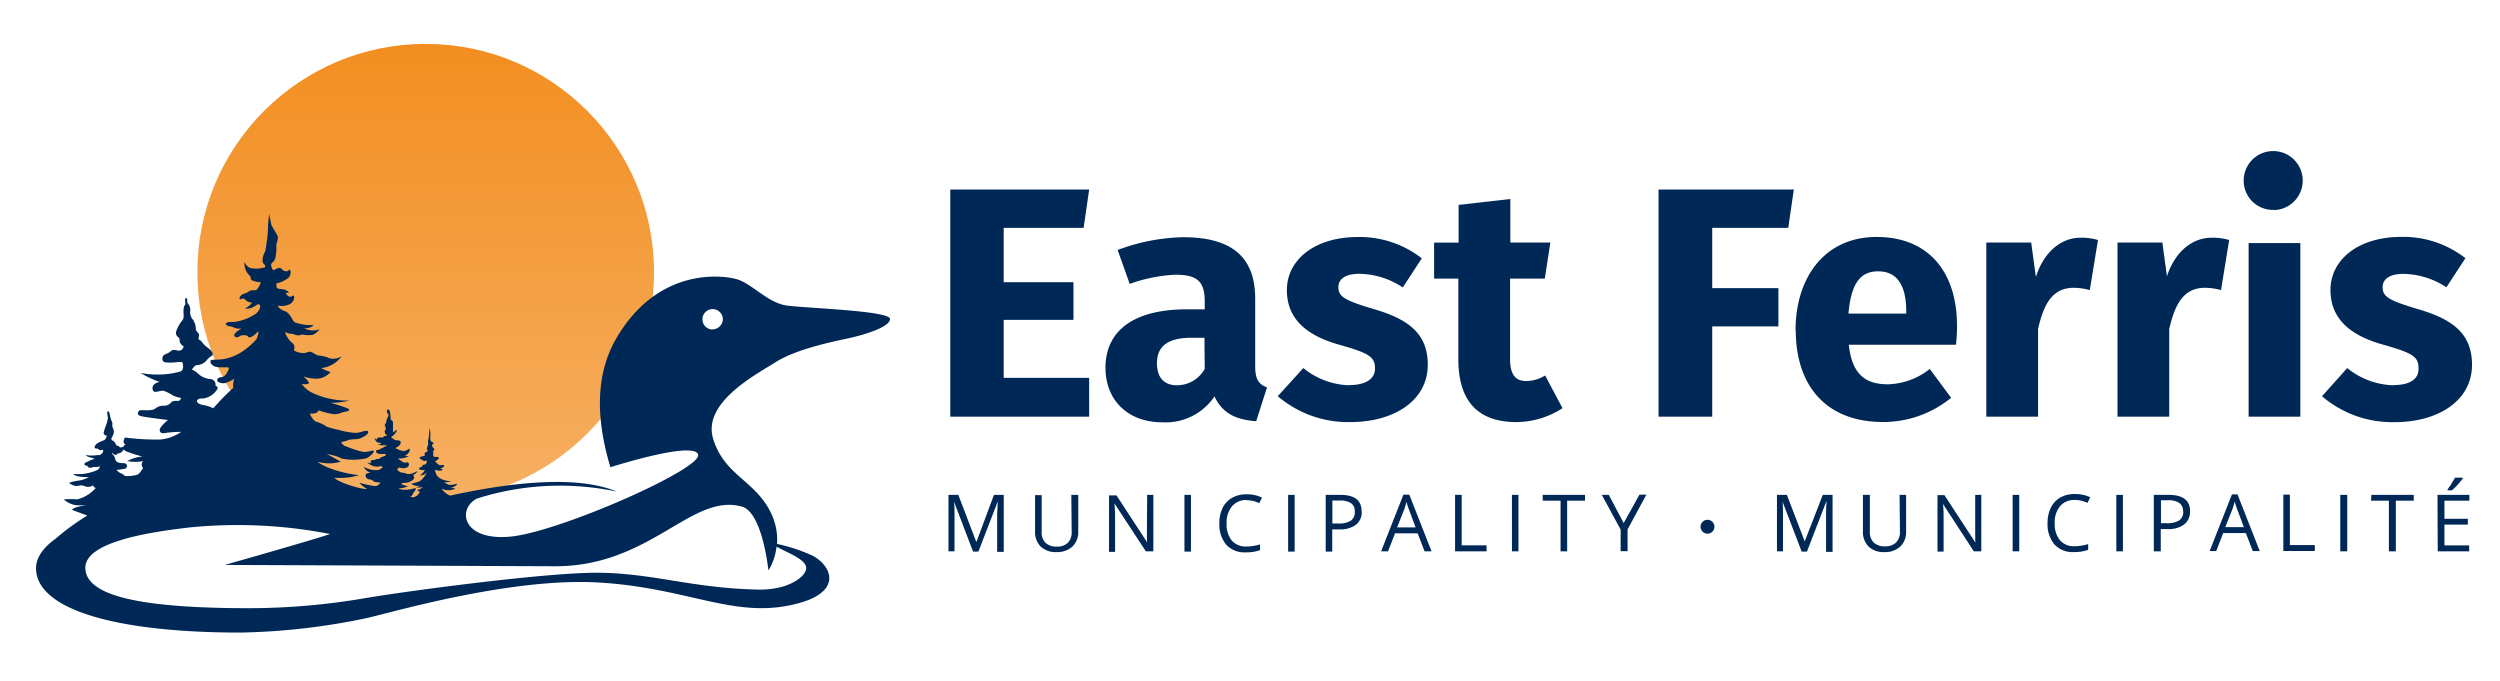
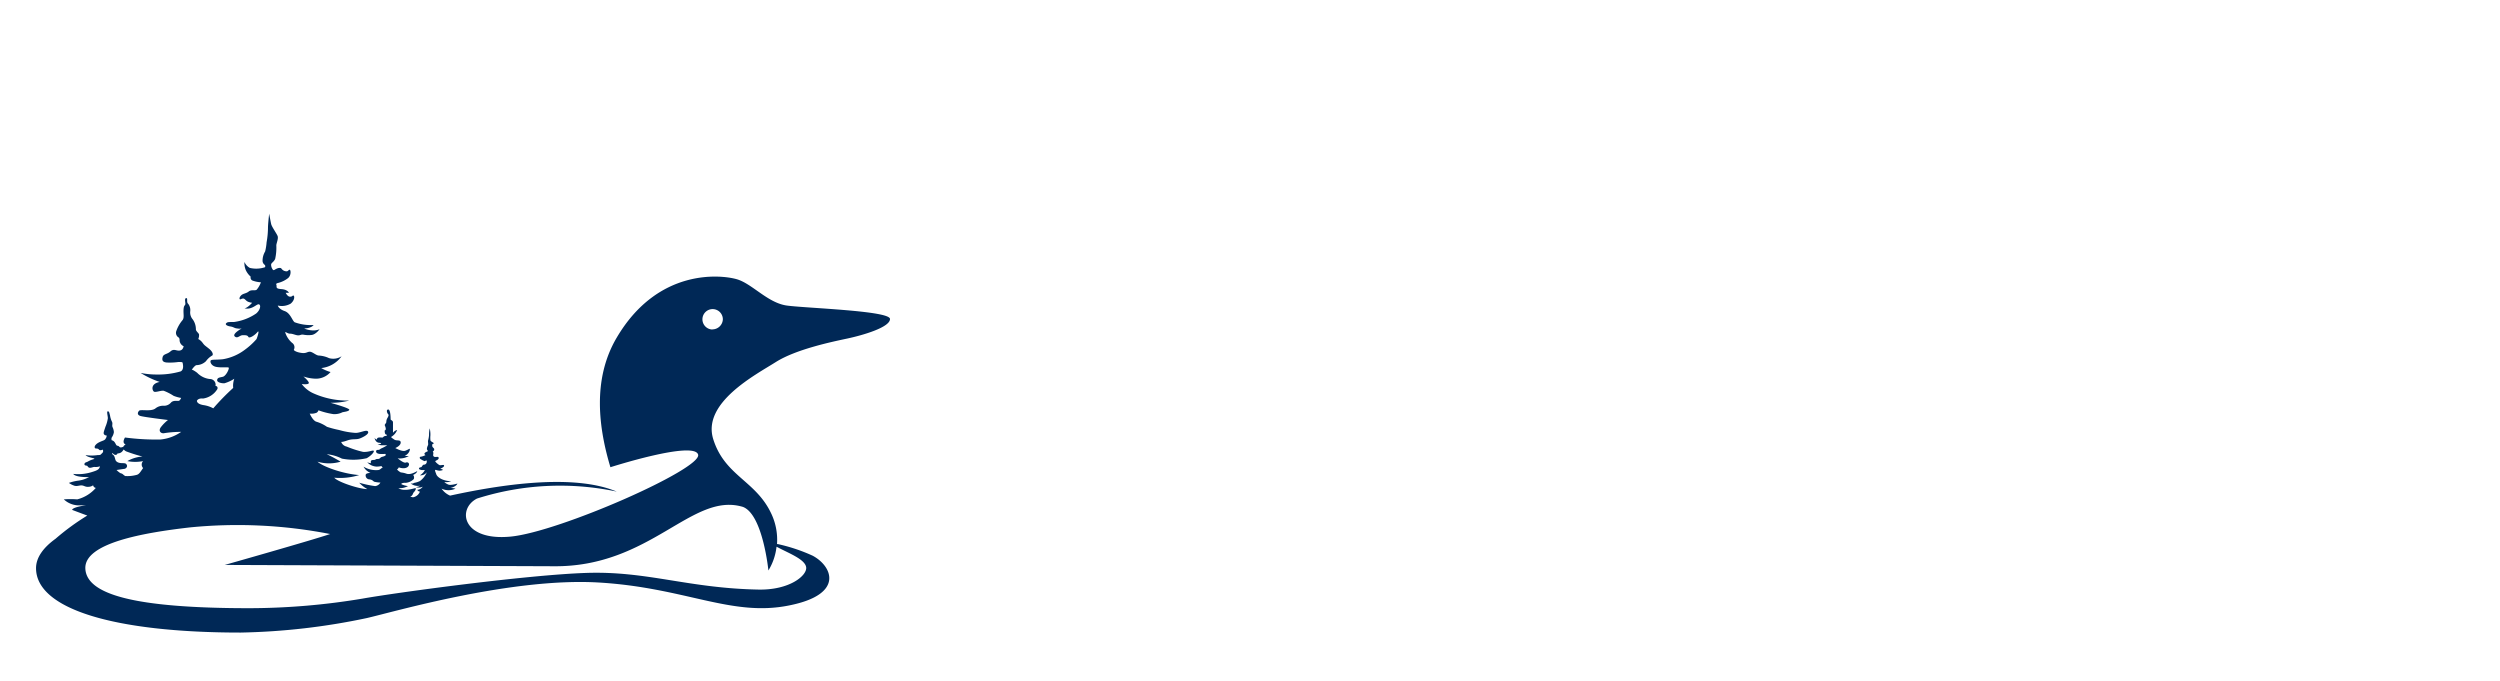
<svg xmlns="http://www.w3.org/2000/svg" id="Layer_1" data-name="Layer 1" viewBox="0 0 360 98">
  <defs>
    <style>.cls-1{fill:url(#linear-gradient);}.cls-2{fill:#002856;}</style>
    <linearGradient id="linear-gradient" x1="61.3" y1="72.08" x2="61.3" y2="6.32" gradientUnits="userSpaceOnUse">
      <stop offset="0" stop-color="#f6b063" />
      <stop offset="1" stop-color="#f28e20" />
    </linearGradient>
  </defs>
  <title>east-ferrisWeb Display Logo</title>
-   <circle class="cls-1" cx="61.3" cy="39.2" r="32.88" />
-   <path class="cls-2" d="M144.53,32.81v7.83h10.05v5.42H144.53v8.35h12.31V60h-20V27.29h20l-.8,5.52Zm37.91,23-1.55,4.85c-2.93-.23-4.86-1.13-6-3.58a8.48,8.48,0,0,1-7.54,3.73c-5,0-8.16-3.26-8.16-7.83,0-5.47,4.2-8.44,11.74-8.44h2.55V43.42c0-3-1.18-3.86-4.25-3.86a22.52,22.52,0,0,0-6.55,1.32L160.94,36a28.26,28.26,0,0,1,9.43-1.84c7.27,0,10.38,3.07,10.38,8.87v9.71C180.75,54.64,181.27,55.35,182.44,55.78Zm-9-7.17H171.6c-3.4,0-5,1.18-5,3.68,0,2,1,3.16,2.88,3.16a4.58,4.58,0,0,0,4-2.36Zm20.88,6.84A10.9,10.9,0,0,1,187.68,53L184,57.05a15.57,15.57,0,0,0,10.47,3.73c6.23,0,11.13-3.07,11.13-8.26,0-4.48-2.78-6.55-7.73-8-4.48-1.32-5.14-1.88-5.14-3.2,0-1.13,1-1.89,3-1.89A11.5,11.5,0,0,1,202,41.39l2.74-4.19a14.56,14.56,0,0,0-9.2-3.07c-6.32,0-10.23,3.35-10.23,7.64,0,3.87,2.45,6.41,7.4,7.83,4.53,1.27,5.29,1.79,5.29,3.49C198,54.6,196.59,55.45,194.32,55.45ZM210,51.72c0,5.9,2.69,9,8.21,9.06a12.35,12.35,0,0,0,6.79-2l-2.5-4.71a5.35,5.35,0,0,1-2.69.8c-1.55,0-2.36-.85-2.36-3.25V40.12h5l.8-5.19h-5.76V28.66l-7.45.85v5.42h-3.53v5.19H210ZM246.56,47h9.53V41.49h-9.53V32.81h10.95l.8-5.52H238.83V60h7.73Zm12,.56c0-7.5,4.1-13.44,11.69-13.44,7.17,0,11.56,4.72,11.56,12.83a23.72,23.72,0,0,1-.15,2.69H266.23c.47,4.48,2.59,5.7,5.66,5.7a10.17,10.17,0,0,0,6-2.21l3.07,4.15a15.41,15.41,0,0,1-9.76,3.49C262.83,60.78,258.59,55.4,258.59,47.57Zm7.59-2.4h8.35v-.33c0-3.4-1.09-5.76-4.06-5.76C268,39.08,266.56,40.64,266.18,45.17Zm27-5.38-.66-4.86h-6.46V60h7.45V47.38c.84-3.72,2.12-5.94,5.18-5.94a9.43,9.43,0,0,1,2.27.33l1.18-7.21a8.53,8.53,0,0,0-2.5-.33C296.78,34.23,294.33,36.3,293.2,39.79ZM321,34.56a8.44,8.44,0,0,0-2.5-.33c-2.87,0-5.32,2.07-6.46,5.56l-.66-4.86h-6.46V60h7.45V47.38c.85-3.72,2.13-5.94,5.19-5.94a9.43,9.43,0,0,1,2.27.33ZM323.8,60h7.45v-25H323.8Zm3.67-29.75A4.25,4.25,0,1,0,323.09,26,4.2,4.2,0,0,0,327.47,30.22Zm17.21,25.23A11,11,0,0,1,338,53l-3.63,4.06a15.55,15.55,0,0,0,10.47,3.73c6.23,0,11.13-3.07,11.13-8.26,0-4.48-2.78-6.55-7.73-8-4.48-1.32-5.14-1.88-5.14-3.2,0-1.13,1-1.89,3-1.89a11.53,11.53,0,0,1,6.18,1.93l2.74-4.19a14.56,14.56,0,0,0-9.2-3.07c-6.32,0-10.23,3.35-10.23,7.64,0,3.87,2.45,6.41,7.4,7.83,4.53,1.27,5.28,1.79,5.28,3.49C348.31,54.6,347,55.45,344.68,55.45ZM140.62,78h-.05L138,71.26h-1.42v8.13h.87V74.22c0-.79,0-1.47-.08-2h0l2.75,7.21h.77l2.78-7.2h0c0,.71-.08,1.36-.08,2v5.24h.95V71.26h-1.41Zm13.7-1.41a2.1,2.1,0,0,1-.55,1.57,2.14,2.14,0,0,1-1.58.55,2.23,2.23,0,0,1-1.64-.55,2.08,2.08,0,0,1-.55-1.56v-5.3h-.95V76.5a3,3,0,0,0,.8,2.2,3.11,3.11,0,0,0,2.27.8,3.23,3.23,0,0,0,2.31-.8,2.86,2.86,0,0,0,.84-2.18V71.26h-1Zm10.84-.63c0,.24,0,.62,0,1.17s0,.86.05,1h0l-4.43-6.79H159.7v8.13h.87V74.77c0-.67,0-1.4-.09-2.2h.05L165,79.39h1.08V71.26h-.89Zm5.4,3.47h.94V71.26h-.94Zm8.93-7.4a4.26,4.26,0,0,1,1.84.43l.4-.81a5,5,0,0,0-2.23-.47,4.12,4.12,0,0,0-2.09.51,3.43,3.43,0,0,0-1.36,1.46,4.92,4.92,0,0,0-.46,2.2,4.5,4.5,0,0,0,1,3.1,3.54,3.54,0,0,0,2.77,1.09,6,6,0,0,0,2.09-.32v-.83a7.12,7.12,0,0,1-1.94.31,2.67,2.67,0,0,1-2.14-.87,3.72,3.72,0,0,1-.74-2.47,3.62,3.62,0,0,1,.77-2.44A2.64,2.64,0,0,1,179.49,72Zm6,7.4h.94V71.26h-.94Zm10.6-5.76a2.29,2.29,0,0,1-.84,1.9,3.84,3.84,0,0,1-2.41.66h-1v3.2h-.94V71.26H193C195.06,71.26,196.07,72.05,196.07,73.63Zm-1,0a1.39,1.39,0,0,0-.52-1.2,2.83,2.83,0,0,0-1.65-.39h-1.06v3.3h.85a3.15,3.15,0,0,0,1.82-.41A1.47,1.47,0,0,0,195.09,73.67Zm7.85-2.44,3.2,8.16h-1l-1-2.59h-3.26l-1,2.59h-1l3.21-8.16Zm.91,4.72-.94-2.52a11.6,11.6,0,0,1-.38-1.17,10,10,0,0,1-.35,1.17l-1,2.52Zm6.63-4.69h-.95v8.13h4.53v-.86h-3.58Zm7.24,8.13h.94V71.26h-.94Zm4.43-7.29h2.57v7.29h.95V72.1h2.57v-.84h-6.09Zm11.66,3.22-2.15-4.06h-1l2.71,5v3.11h1V76.23l2.71-5h-1Zm12.07-.47a1,1,0,1,0,1,1A1,1,0,0,0,245.88,74.85Zm14,3.11h0l-2.57-6.7h-1.43v8.13h.87V74.22c0-.79,0-1.47-.07-2h0l2.76,7.21h.76l2.78-7.2h.05c-.06.71-.08,1.36-.08,2v5.24h.94V71.26h-1.41Zm13.71-1.41a2.1,2.1,0,0,1-.56,1.57,2.14,2.14,0,0,1-1.58.55,2.23,2.23,0,0,1-1.64-.55,2.08,2.08,0,0,1-.55-1.56v-5.3h-1V76.5a3,3,0,0,0,.81,2.2,3.08,3.08,0,0,0,2.27.8,3.19,3.19,0,0,0,2.3-.8,2.86,2.86,0,0,0,.84-2.18V71.26h-.94Zm10.84-.63c0,.24,0,.62,0,1.17s0,.86.05,1h-.05l-4.43-6.79H279v8.13h.88V74.77c0-.67,0-1.4-.09-2.2h0l4.44,6.82h1.08V71.26h-.88Zm5.39,3.47h.95V71.26h-.95Zm8.93-7.4a4.31,4.31,0,0,1,1.85.43l.4-.81a5.06,5.06,0,0,0-2.24-.47,4.08,4.08,0,0,0-2.08.51,3.37,3.37,0,0,0-1.36,1.46,4.92,4.92,0,0,0-.47,2.2,4.5,4.5,0,0,0,1,3.1,3.54,3.54,0,0,0,2.77,1.09,6,6,0,0,0,2.08-.32v-.83a7,7,0,0,1-1.94.31,2.66,2.66,0,0,1-2.13-.87,3.66,3.66,0,0,1-.75-2.47,3.57,3.57,0,0,1,.78-2.44A2.62,2.62,0,0,1,298.78,72Zm6,7.4h.95V71.26h-.95Zm10.61-5.76a2.27,2.27,0,0,1-.85,1.9,3.82,3.82,0,0,1-2.41.66h-.95v3.2h-1V71.26h2.11C314.35,71.26,315.37,72.05,315.37,73.63Zm-1,0a1.4,1.4,0,0,0-.53-1.2,2.79,2.79,0,0,0-1.65-.39h-1v3.3H312a3.18,3.18,0,0,0,1.82-.41A1.5,1.5,0,0,0,314.39,73.67Zm7.84-2.44,3.2,8.16h-1l-1-2.59h-3.26l-1,2.59h-.95l3.21-8.16Zm.92,4.72-.95-2.52c-.12-.32-.25-.71-.38-1.17a8.35,8.35,0,0,1-.35,1.17l-1,2.52Zm6.62-4.69h-.94v8.13h4.53v-.86h-3.59ZM337,79.39H338V71.26H337Zm4.43-7.29H344v7.29H345V72.1h2.58v-.84h-6.1Zm9.6,7.29h4.53v-.85H352v-3h3.37v-.83H352V72.1h3.59v-.84H351Zm2-9.75c-.21.32-.4.6-.58.83v.14h.62a7.76,7.76,0,0,0,.84-.82,8.08,8.08,0,0,0,.73-.89v-.12h-1.12A8.41,8.41,0,0,1,353,69.64Z" />
  <path class="cls-2" d="M113.31,44c-2.76-.38-5-3.15-7.21-3.79s-11.36-1.69-17.31,8.44c-3.57,6.07-2.54,13.14-.89,18.63,0,0,12.07-3.87,12.63-1.81s-20,11.13-27,11.8-7.74-4-4.84-5.48a39.47,39.47,0,0,1,20.12-1c-5.72-2.4-15.17-1.35-24,.58a2.81,2.81,0,0,1-1.22-1,2.4,2.4,0,0,0,2,0,2.52,2.52,0,0,0-.72-.1c.88-.22,1-.64,1-.64s-1,.32-1.35.13a1.85,1.85,0,0,1-.54-.34,2.36,2.36,0,0,0,1-.11c-1.52-.09-2.07-.75-2.15-1s-.26-.59-.14-.64.48.26,1.11,0a.93.93,0,0,0-.42-.17s.57-.21.57-.44-.48,0-.67-.09-.6-.45-.6-.55.53-.19.49-.49-.49,0-.71-.2.08-.43-.15-.74a.27.27,0,0,0,.2-.36c0-.09-.3-.23-.27-.47s0-.23.12-.22.07-.19,0-.22-.38-.2-.38-.32a3.8,3.8,0,0,1,0-.72,4.1,4.1,0,0,0-.1-1,4.47,4.47,0,0,0-.1,1,4.38,4.38,0,0,1-.15.81c0,.22.06.5,0,.62s-.22.49-.12.66.17.18,0,.25-.45.22-.38.37.16.13.16.13a2.26,2.26,0,0,1-.65.24c-.28,0-.25.29,0,.39a2.49,2.49,0,0,0,.49.25c.08,0,.25-.12.29-.1a.45.45,0,0,1-.13.53c-.24.16-.24,0-.41.17s-.13.28-.31.29-.26.14-.23.23.31.17.44.17l.4,0a1.88,1.88,0,0,1-.71.75,1.08,1.08,0,0,0,1-.45,3,3,0,0,1-1,1.28c-.63.3-.92.22-.94.34a.89.89,0,0,1-.39,0,1.53,1.53,0,0,0,.71.33,1.74,1.74,0,0,0,.66,0,1.38,1.38,0,0,1-.63.2,1.33,1.33,0,0,0,1-.06,1.11,1.11,0,0,1-.79.46.46.46,0,0,0,.38.25,1.3,1.3,0,0,1-1,.82l-.4-.08c.41-.18.37-.5.5-.62.32-.33.36-.61.25-.62s-1.65.56-2.45,0A2.49,2.49,0,0,0,58.75,70a3.2,3.2,0,0,1-.92-.26c-.15-.14.27-.24.55-.21a1.87,1.87,0,0,0,1.2-.54.58.58,0,0,0-.09-.6s.53-.21.59-.55c-.81.45-1.25.5-1.64.34a3.27,3.27,0,0,0-.72-.15,2,2,0,0,1-.55-.42.89.89,0,0,0,.26-.31c.65.24,1.23.12,1.41-.22s-.09-.6-.4-.47S57.27,66,57.27,66a2.56,2.56,0,0,0,1.61-.34l-.6,0s.74-.36.74-1c0-.13-.28.13-.71.26s-1.39-.4-1.39-.4.78-.32.78-.79-.57-.2-.92-.43-.47-.34-.46-.38a2,2,0,0,0,.87-1,1,1,0,0,0-.6.41s0-1.17,0-1.49-.34-.32-.34-.46,0-1.43-.35-1.41-.13.57,0,.68,0,.35-.12.56a1.08,1.08,0,0,0-.15.57c0,.11-.23.35-.23.42s.2.42.14.65-.18-.06-.13.4.34.27.3.42-.23.07-.39.16-.16.18-.26.18-.59-.06-.7.07a.36.36,0,0,0-.1.23.88.88,0,0,1-.33-.25c.13.48.32.59.49.66s.38,0,.47.14c-.1.12-.52.14-.52.14a2,2,0,0,0,.68.12h.71a6.46,6.46,0,0,1-.73.4c-.35.14-.32.25-.52.26s-.31,0-.35.18.12.35.46.4a4.66,4.66,0,0,0,.84,0,.14.14,0,0,1,0,.26c-.2.15-.52.14-.66.28a.51.51,0,0,1-.46.19c-.23,0-.27.13-.44.14s-.41,0-.48.14a.5.5,0,0,0,0,.33,2.19,2.19,0,0,1-.54-.13,2,2,0,0,0,1.32.62c.45,0,.73-.08.73-.08s.08.17.21.17c-.36.23-.41.39-.73.41a3.47,3.47,0,0,1-2.06-.49,2,2,0,0,0,1,.9s-.58,0-.68.23a.56.56,0,0,0,.54.7c.46.07.51.26.68.34a4.66,4.66,0,0,0,.89.12,1,1,0,0,1-.77.51,15.42,15.42,0,0,1-2.28-.49,4.26,4.26,0,0,0,1.17.92c-1.15,0-4.22-1-4.77-1.64a9.31,9.31,0,0,0,3.59-.38c-2.44-.19-5.29-1.25-6-1.93a5.83,5.83,0,0,0,3.33,0s-1.17-.71-2-1.07a5.94,5.94,0,0,1,2.18.63,8.51,8.51,0,0,0,3.58-.06c.68-.38,1.14-.95,1-1.07s-.72.22-1.53.16a14.42,14.42,0,0,1-2.35-.76,1.07,1.07,0,0,1-.8-.68s.14.06.9-.21,1.25-.08,1.78-.28,1.39-.66,1.18-1-1.23.27-1.89.19a11.11,11.11,0,0,1-2.27-.41,15.32,15.32,0,0,1-1.75-.46,5.46,5.46,0,0,0-1.48-.72c-.54-.11-1-1.18-1-1.18a2.09,2.09,0,0,0,1-.13c.26-.19.25-.35.25-.35a11,11,0,0,0,2.14.55,2.49,2.49,0,0,0,1.31-.26c.31-.08.92-.12,1-.36S47.58,58,47.58,58a10.16,10.16,0,0,0,2.7-.32,12,12,0,0,1-5.06-1,4.27,4.27,0,0,1-1.77-1.38s.82.12,1-.09-.76-1-.76-1a5.94,5.94,0,0,0,1.54.31,2.78,2.78,0,0,0,2.37-.95A5.59,5.59,0,0,1,46.26,53a4.12,4.12,0,0,0,2.93-1.7,2.2,2.2,0,0,1-1.81.27,4,4,0,0,0-1.45-.37c-.41,0-.92-.55-1.32-.55s-.48.27-1.21.17-1.09-.35-1.09-.45a.76.76,0,0,0-.25-1,3.32,3.32,0,0,1-1-1.53c.08-.08.39.22.73.21s.77.22,1.11.24.43-.15.77-.1a4,4,0,0,0,1.17.05c.63-.05,1.18-.83,1.18-.83a2.35,2.35,0,0,1-1.13.16,3.53,3.53,0,0,1-1.1-.27s1,0,1.37-.5a6.82,6.82,0,0,1-2.72-.39c-.34-.19-.61-1.33-1.46-1.62S40,44,40,44a2.57,2.57,0,0,0,1.85-.27c.64-.53.57-1.16.4-1.17s-.18.2-.53.16-.58-.56-.58-.56l.46,0s-.17-.47-1.1-.53-.59-.36-.7-.6.18-.26.3-.3a3.88,3.88,0,0,0,1.39-.69c.48-.43.38-1.2.22-1.2s-.22.25-.46.23a.89.89,0,0,1-.7-.36c-.13-.23-.54-.11-.76,0s-.36.26-.48.15a1.21,1.21,0,0,1-.27-.73c0-.29.36-.36.58-.84a7.28,7.28,0,0,0,.17-1.94c0-.32.34-1,.18-1.38s-.83-1.31-.92-1.7-.29-1.5-.29-1.5-.15,1.31-.17,1.93a12.22,12.22,0,0,1-.2,2.19,8.12,8.12,0,0,1-.21,1.32,2.59,2.59,0,0,0-.37,1.4.76.76,0,0,0,.35.56s.08.2,0,.31a4,4,0,0,1-2.18.1,1.79,1.79,0,0,1-.78-.86,2.61,2.61,0,0,0,.2,1.19,2.88,2.88,0,0,0,.7.93.47.47,0,0,0,.23.55,4.12,4.12,0,0,0,1.24.26,3.3,3.3,0,0,1-.61,1.07c-.28.19-.75-.06-1.15.26s-.82.26-1.12.59-.2.54-.11.54.36-.19.56-.09.29.3.58.43a2.36,2.36,0,0,0,.59.15s-.63.73-1.1.8c1.14.25,1.77-.7,2.09-.57s.15.85-.42,1.32a7.4,7.4,0,0,1-3.2,1.22c-.85,0-.91,0-1.1.17s.06.39.59.47.53.25,1,.29a1.72,1.72,0,0,0,.63,0s-1.4.77-1,1.14.69-.16,1.14-.17.7,0,.83.25.89-.21,1.28-.68,0,.77-.12,1a10.23,10.23,0,0,1-1.68,1.53,7.2,7.2,0,0,1-3.16,1.36c-1.09.11-1.66,0-1.76.21s.11.77.84.9,1.59,0,1.75.09-.36,1.22-.84,1.33-.75.11-.81.45.62.51,1.05.48a5.51,5.51,0,0,0,1.42-.65,3,3,0,0,0-.16,1.32,34.74,34.74,0,0,0-2.87,2.94,4.17,4.17,0,0,0-1.44-.47c-1-.18-.91-.63-.91-.63s.17-.39.87-.31a2.88,2.88,0,0,0,2.08-1.38c.11-.44-.28-.43-.28-.43a.82.82,0,0,0-.81-1,3,3,0,0,1-1.84-.91c-.7-.51-.77-.42-.77-.42s.39-.59.67-.67a2,2,0,0,0,1.38-.57,2.83,2.83,0,0,1,.89-.81c.16-.07.16-.5-.47-1s-.63-.46-.91-.84a1.83,1.83,0,0,0-.62-.54,1.37,1.37,0,0,0,.11-.68c-.09-.22-.46-.45-.45-.73A2.47,2.47,0,0,0,27.76,46a1.52,1.52,0,0,1-.37-1.14,1.48,1.48,0,0,0-.29-1.11c-.3-.26,0-.85-.29-.82s-.09.63-.12.86-.22.13-.26.78.12,1.15-.13,1.51a5,5,0,0,0-.91,1.58.77.77,0,0,0,.29.91s.2.07.18.46a1,1,0,0,0,.59.83c-.1.4-.29.63-.71.63s-.73-.3-1.2.12-1,.34-1.12.81,0,.72.57.78a8.53,8.53,0,0,0,1.68-.07c.55,0,.61,0,.64.17s.21.92-.29,1.18a11.54,11.54,0,0,1-3.41.45,11.28,11.28,0,0,1-2.36-.23A12.94,12.94,0,0,0,23,55c-1.4.27-1.07,1.27-.82,1.4s1-.19,1.39-.13A7.44,7.44,0,0,1,25,57a5.07,5.07,0,0,0,1.08.3.86.86,0,0,1-.26.39c-.18.13-.79-.13-1.19.27a1.31,1.31,0,0,1-1,.47,1.79,1.79,0,0,0-1.27.4c-.65.47-2.11.08-2.33.32s-.3.58.16.74,4,.59,4,.59a5.85,5.85,0,0,0-1,1c-.41.52-.1.93.37.91a15.44,15.44,0,0,1,2.53-.2,6.19,6.19,0,0,1-3,1.1A34.15,34.15,0,0,1,18,63s-.51.76.09,1c-.69.41-.23.85.08,1a22.71,22.71,0,0,0,2.35.74,5,5,0,0,0-2.18.66,5.92,5.92,0,0,0,2.27,0,.71.71,0,0,0,0,1c-.4.55-.56.92-1,1a5.05,5.05,0,0,1-1.57.15c-.25-.12-.38-.35-.59-.38s-.67-.49-.67-.49l1-.15c.41,0,.6-.36.48-.58s-.19-.25-.72-.26-.85-.21-.93-.51-.14-.56-.33-.69-.15-.23-.1-.24.27.31.51.25.19-.19.26-.21a.86.86,0,0,0,.65-.28c.29-.33.44-.64.26-.67s-.47.22-.67,0-.25-.09-.4-.21-.23-.64-.7-.73a.52.52,0,0,1,0-.4,1.83,1.83,0,0,0,.31-.77,2,2,0,0,0-.2-.74c-.1-.31.08-.5-.1-.81a3.12,3.12,0,0,1-.26-.88c-.09-.29-.1-.57-.31-.57s0,.65,0,1a4.79,4.79,0,0,1-.35,1.23c-.17.54-.29.8-.24,1a.39.39,0,0,0,.41.24c0,.23,0,.22-.14.47s-.35.25-.87.49-.77.59-.7.79.21.1.42.16.2.23.4.22a.68.68,0,0,0,.32-.09.37.37,0,0,1-.07.51c-.26.25-.19.28-.64.28a5.75,5.75,0,0,1-1.75,0c.36.42,1.65.44,1.16.59a3.51,3.51,0,0,0-.87.37c-.29.11-.44.14-.45.36s.31.18.39.23.14.26.37.28.48-.12.68-.12a1.93,1.93,0,0,0,.8-.09c-.1.37-.25.54-1,.77a6.58,6.58,0,0,1-2.86.32c.38.54,2.28.46,2.28.46a4.34,4.34,0,0,1-1.52.51,6.33,6.33,0,0,0-1.38.33,2.85,2.85,0,0,0,.85.42c.38.08.66-.08,1-.06s.52.25,1,.2a1.15,1.15,0,0,0,.64-.22.46.46,0,0,0,.39.38,5.28,5.28,0,0,1-2.68,1.65,12.3,12.3,0,0,0-1.93,0,3.21,3.21,0,0,0,2,.86l1.19,0s-1.89.22-2,.66H10.4s1.35.51,2.17.81A34.24,34.24,0,0,0,8,77.58c-1.8,1.3-2.81,2.73-2.81,4.24,0,5.83,11.08,9.27,29.48,9.27A95.76,95.76,0,0,0,52.83,89c4-.92,20.83-5.85,33.35-5.12s19.15,5,27.47,3.3c8-1.59,6.2-5.66,3.37-7.16a24.93,24.93,0,0,0-5-1.67l-.13,0a8.8,8.8,0,0,0-.89-4.52c-2.24-4.64-6.64-5.33-8.29-10.58s6.11-9.28,9-11.11,8-2.9,10.3-3.39,6.17-1.63,6.15-2.82S116.08,44.38,113.31,44ZM107,73c2.86,1.13,3.65,9.15,3.65,9.15a8.29,8.29,0,0,0,1.17-3.42l.13.06c1.53.84,4,1.73,4.14,2.91s-2.39,3.28-6.84,3.2c-10.18-.19-16-2.69-24.8-2.4s-27.79,2.9-32.25,3.7a99.45,99.45,0,0,1-16.28,1.38c-16.68,0-23.46-2-23.63-5.7s8.47-5.17,14.93-5.92a69.45,69.45,0,0,1,20.32.94c-2.64.9-15.18,4.45-15.18,4.45l47.41.19C93.73,81.66,99.67,70.76,107,73Zm-4.42-25.55A1.47,1.47,0,1,1,104.09,46,1.51,1.51,0,0,1,102.57,47.43Z" />
</svg>